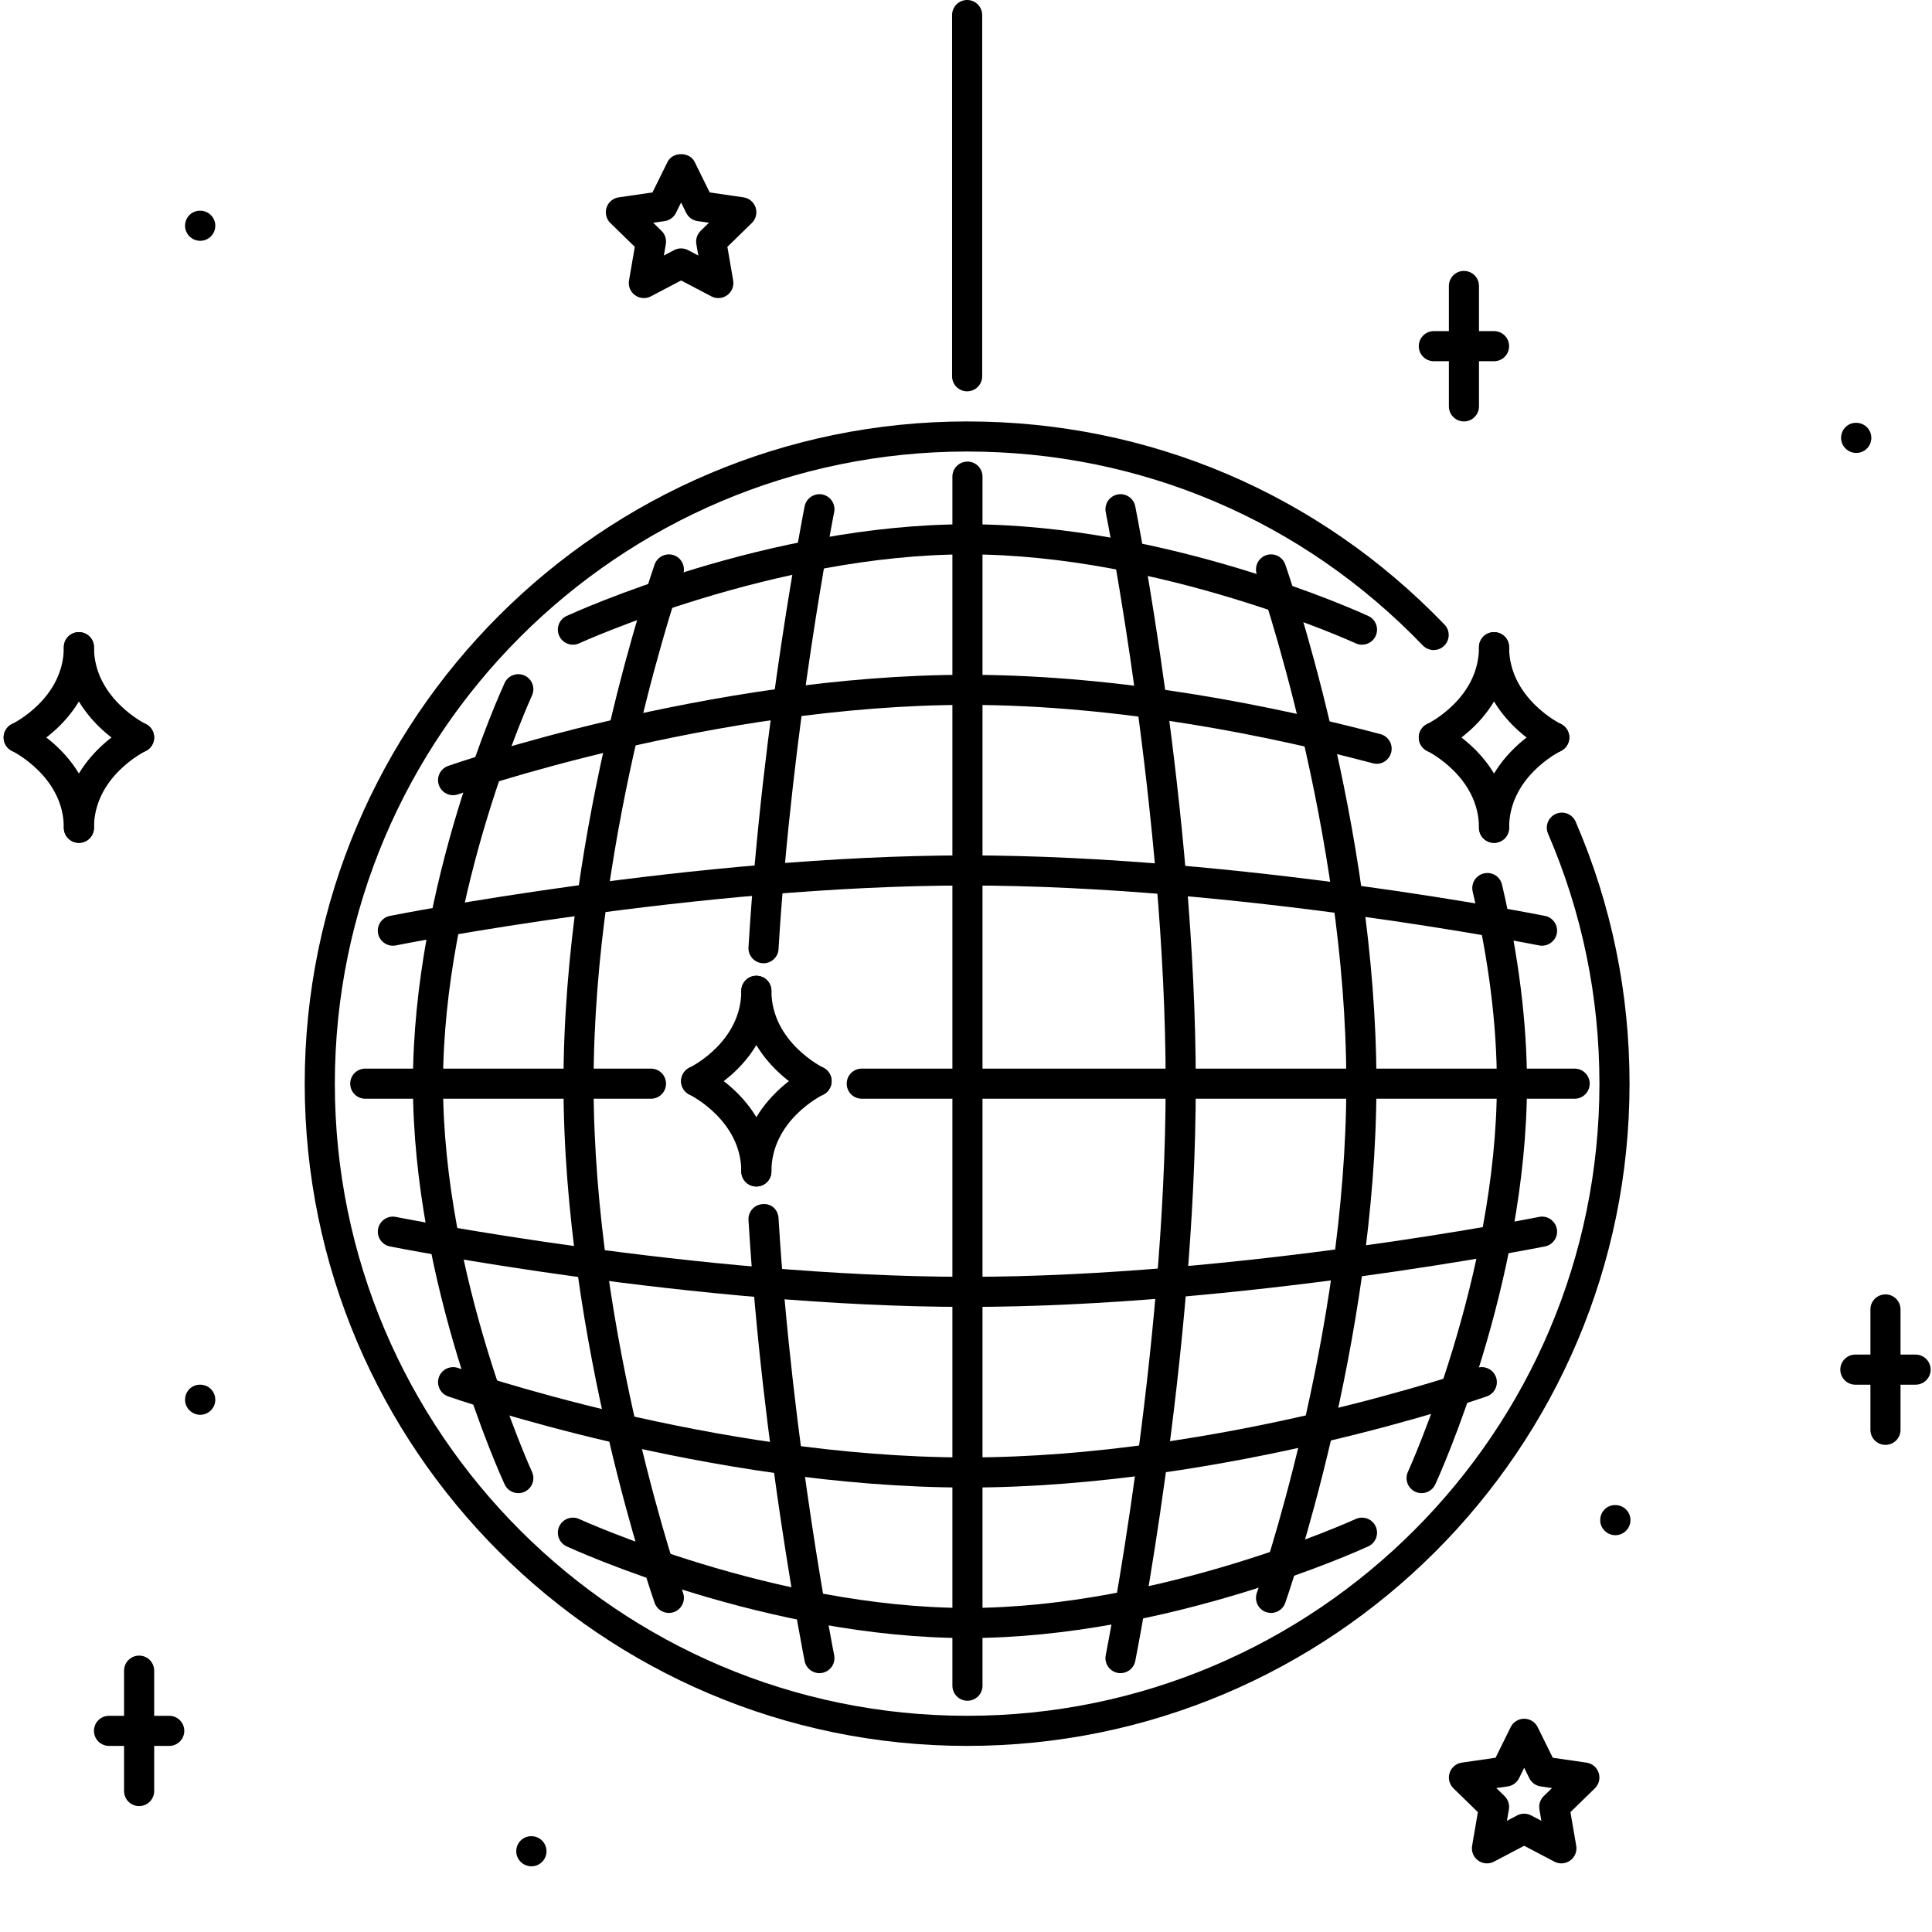
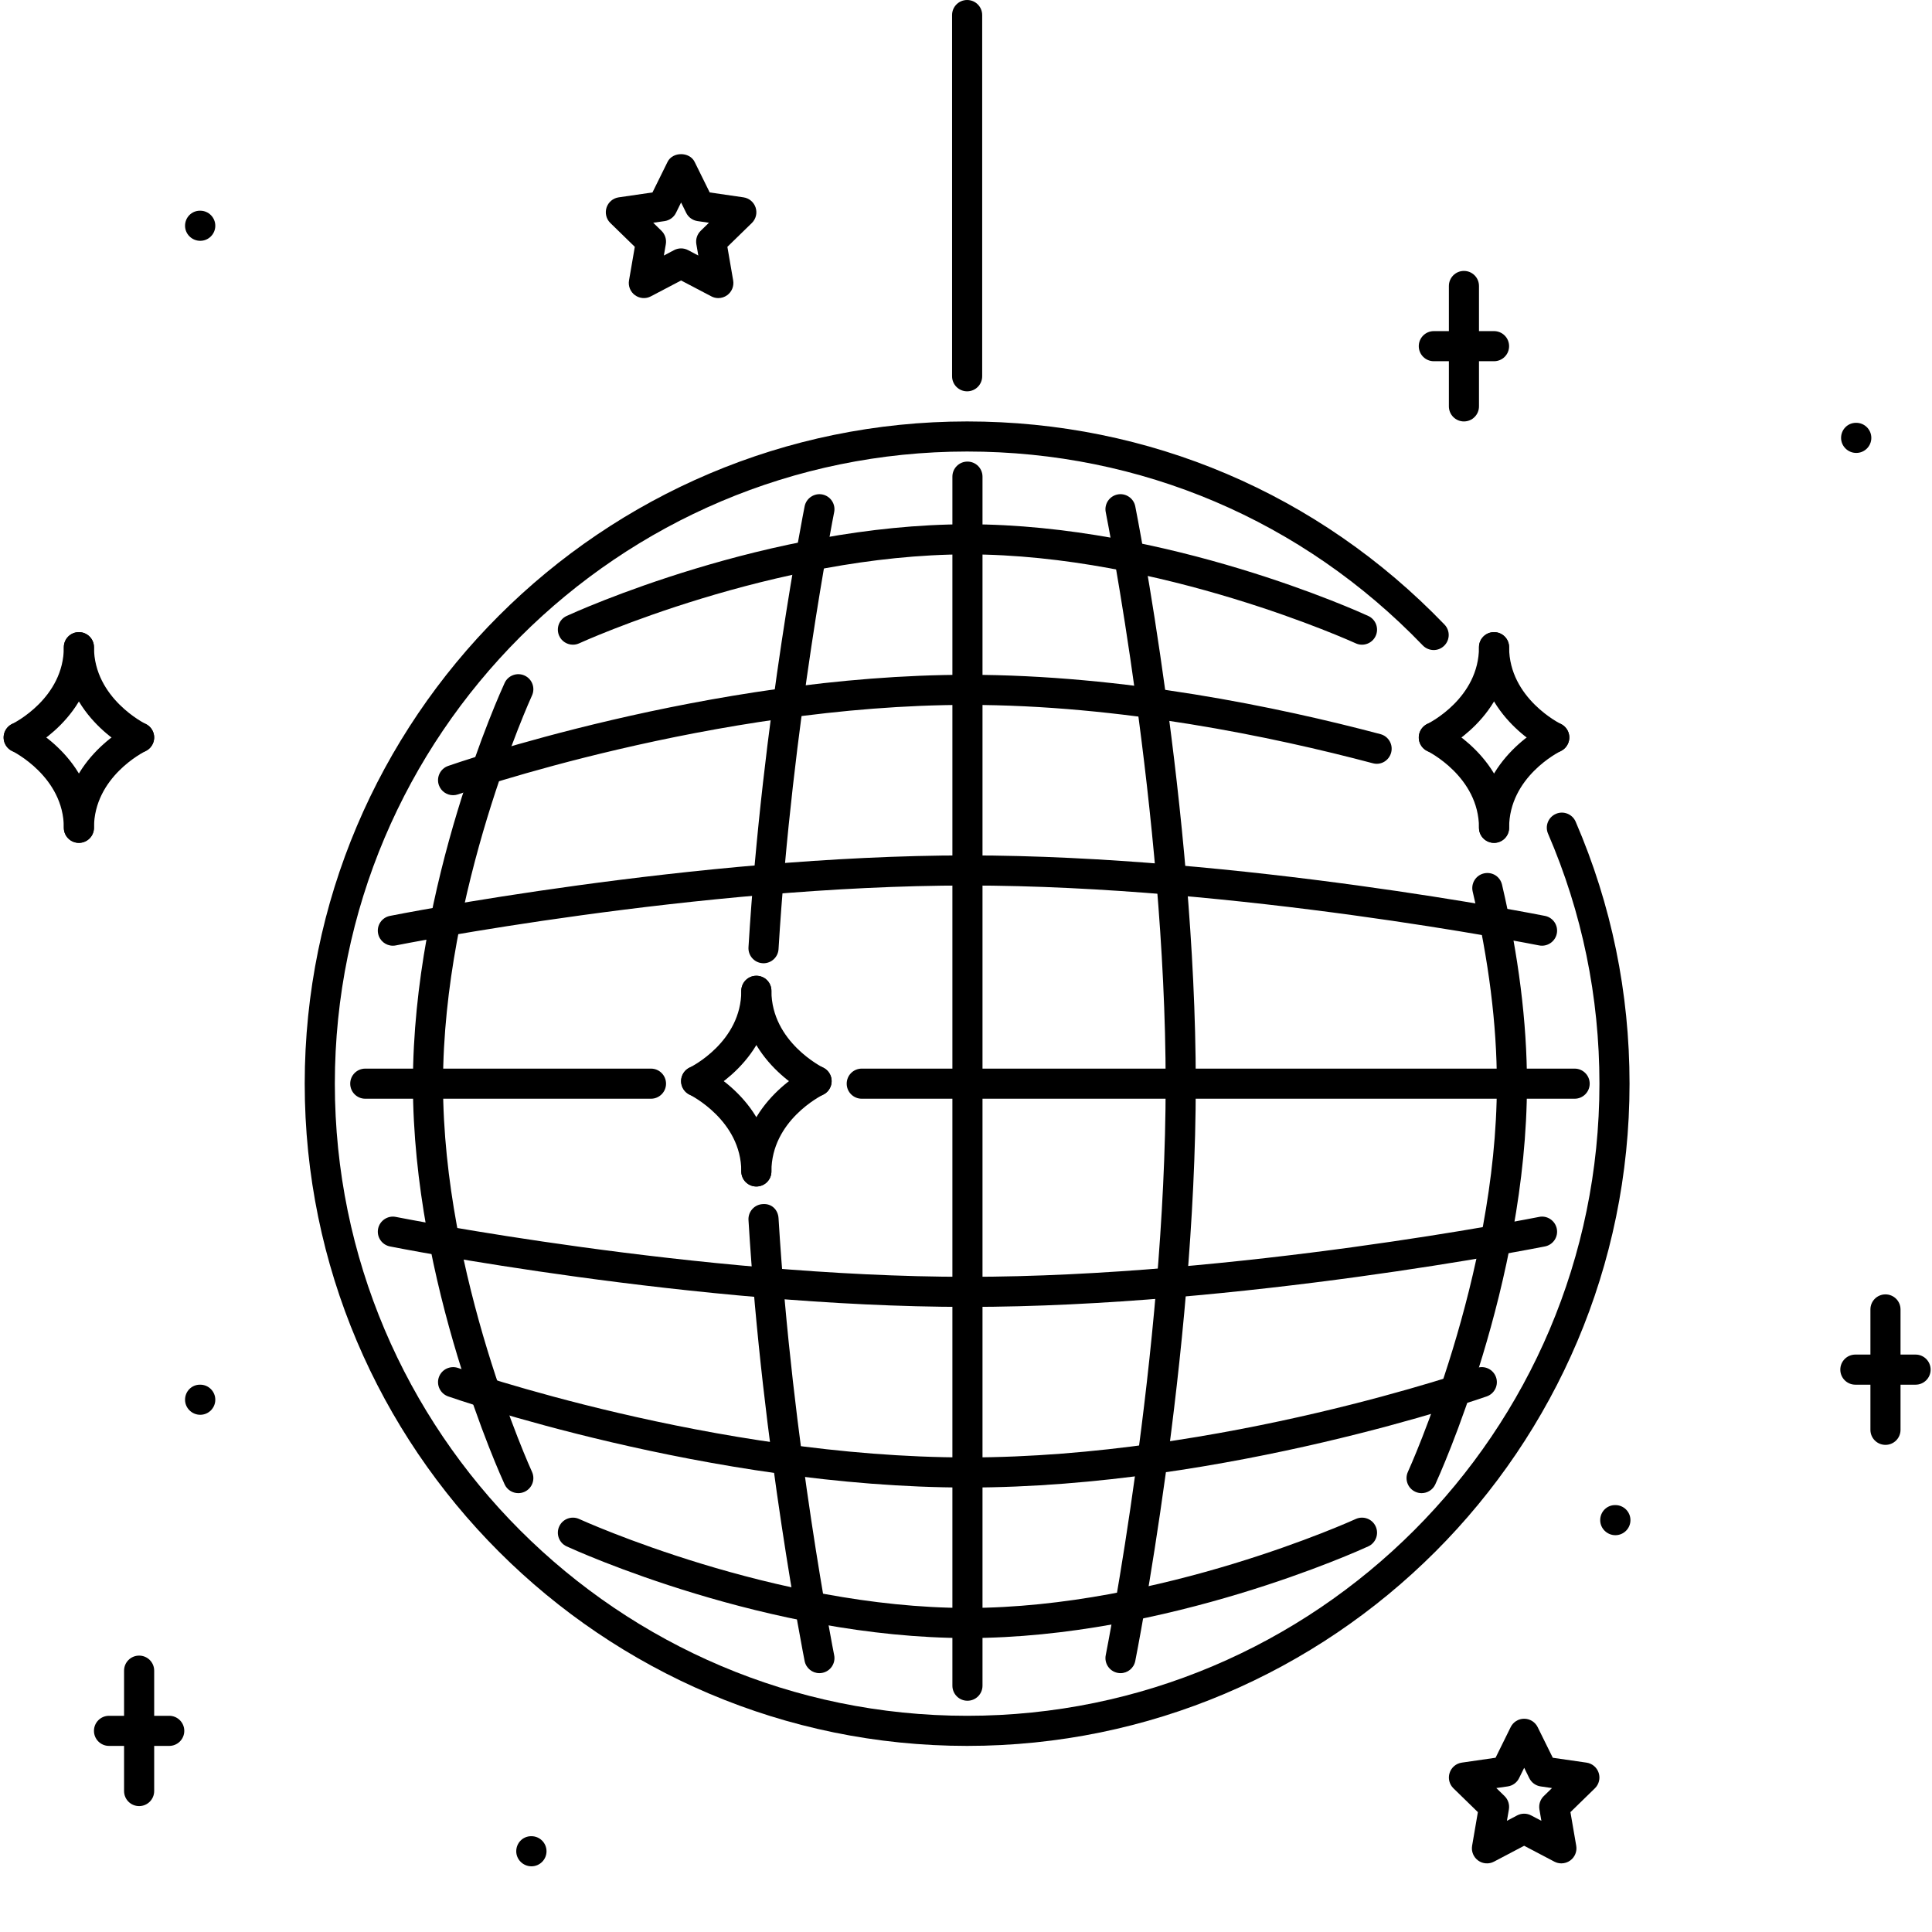
<svg xmlns="http://www.w3.org/2000/svg" width="500" zoomAndPan="magnify" viewBox="0 0 375 375" height="500" preserveAspectRatio="xMidYMid meet" version="1.0">
  <defs>
    <clipPath id="4937a99125">
      <path d="M 100 356 L 107 356 L 107 362.25 L 100 362.25 Z M 100 356 " clip-rule="nonzero" />
    </clipPath>
  </defs>
  <path fill="#000000" d="M 38.867 46.742 C 37.254 46.742 35.918 45.438 35.918 43.82 C 35.918 42.207 37.195 40.898 38.805 40.898 L 38.867 40.898 C 40.477 40.898 41.789 42.207 41.789 43.82 C 41.789 45.438 40.477 46.742 38.867 46.742 Z M 38.867 46.742 " fill-opacity="1" fill-rule="nonzero" />
  <path fill="#000000" d="M 313.547 297.98 C 311.93 297.98 310.598 296.672 310.598 295.059 C 310.598 293.441 311.875 292.137 313.484 292.137 L 313.547 292.137 C 315.156 292.137 316.469 293.441 316.469 295.059 C 316.469 296.672 315.156 297.98 313.547 297.98 Z M 313.547 297.98 " fill-opacity="1" fill-rule="nonzero" />
  <g clip-path="url(#4937a99125)">
    <path fill="#000000" d="M 103.156 362.25 C 101.539 362.25 100.203 360.941 100.203 359.328 C 100.203 357.715 101.484 356.406 103.094 356.406 L 103.156 356.406 C 104.766 356.406 106.078 357.715 106.078 359.328 C 106.078 360.941 104.766 362.25 103.156 362.25 Z M 103.156 362.25 " fill-opacity="1" fill-rule="nonzero" />
  </g>
  <path fill="#000000" d="M 38.867 274.609 C 37.254 274.609 35.918 273.301 35.918 271.688 C 35.918 270.07 37.195 268.766 38.805 268.766 L 38.867 268.766 C 40.477 268.766 41.789 270.07 41.789 271.688 C 41.789 273.301 40.477 274.609 38.867 274.609 Z M 38.867 274.609 " fill-opacity="1" fill-rule="nonzero" />
  <path fill="#000000" d="M 360.301 87.914 C 358.684 87.914 357.352 86.609 357.352 84.992 C 357.352 83.379 358.629 82.07 360.238 82.07 L 360.301 82.07 C 361.91 82.07 363.223 83.379 363.223 84.992 C 363.223 86.609 361.91 87.914 360.301 87.914 Z M 360.301 87.914 " fill-opacity="1" fill-rule="nonzero" />
  <path fill="#000000" d="M 187.719 338.879 C 116.824 338.879 59.145 281.215 59.145 210.34 C 59.145 139.461 116.824 81.801 187.719 81.801 C 223 81.801 255.91 95.801 280.375 121.227 C 281.496 122.391 281.461 124.238 280.297 125.355 C 279.145 126.48 277.297 126.441 276.164 125.277 C 252.812 101.004 221.398 87.641 187.719 87.641 C 120.051 87.641 64.992 142.684 64.992 210.34 C 64.992 277.992 120.051 333.035 187.719 333.035 C 255.391 333.035 310.449 277.992 310.449 210.34 C 310.449 193.484 307.094 177.152 300.473 161.812 C 299.832 160.328 300.52 158.609 301.996 157.973 C 303.469 157.32 305.203 158.016 305.836 159.496 C 312.777 175.578 316.293 192.684 316.293 210.34 C 316.293 281.215 258.613 338.879 187.719 338.879 Z M 187.719 338.879 " fill-opacity="1" fill-rule="nonzero" />
  <path fill="#000000" d="M 217.496 324.758 C 217.301 324.758 217.105 324.738 216.91 324.699 C 215.332 324.379 214.305 322.844 214.625 321.258 C 214.738 320.684 226.254 262.621 226.254 210.34 C 226.254 158.039 214.738 99.996 214.625 99.418 C 214.305 97.832 215.332 96.297 216.91 95.977 C 218.469 95.656 220.035 96.68 220.352 98.266 C 220.473 98.852 232.098 157.461 232.098 210.34 C 232.098 263.215 220.473 321.824 220.352 322.41 C 220.074 323.797 218.859 324.758 217.496 324.758 Z M 217.496 324.758 " fill-opacity="1" fill-rule="nonzero" />
-   <path fill="#000000" d="M 246.711 313.07 C 246.383 313.07 246.059 313.02 245.734 312.906 C 244.215 312.363 243.418 310.695 243.953 309.172 C 244.129 308.684 261.32 259.48 261.32 210.34 C 261.32 161.188 244.129 111.992 243.953 111.504 C 243.418 109.98 244.215 108.312 245.734 107.773 C 247.254 107.23 248.918 108.027 249.465 109.551 C 249.645 110.055 267.164 160.16 267.164 210.34 C 267.164 260.508 249.645 310.625 249.465 311.125 C 249.039 312.324 247.914 313.07 246.711 313.07 Z M 246.711 313.07 " fill-opacity="1" fill-rule="nonzero" />
  <path fill="#000000" d="M 275.93 289.82 C 275.52 289.82 275.102 289.734 274.711 289.551 C 273.242 288.879 272.602 287.137 273.277 285.676 C 273.449 285.301 290.539 247.77 290.539 210.34 C 290.539 198.898 288.961 186.344 285.844 173.039 C 285.48 171.465 286.453 169.895 288.023 169.527 C 289.656 169.16 291.168 170.141 291.539 171.703 C 294.75 185.449 296.383 198.449 296.383 210.34 C 296.383 249.082 279.309 286.543 278.586 288.121 C 278.094 289.191 277.031 289.82 275.93 289.82 Z M 275.93 289.82 " fill-opacity="1" fill-rule="nonzero" />
  <path fill="#000000" d="M 148.195 186.969 C 148.141 186.969 148.082 186.969 148.02 186.961 C 146.41 186.863 145.184 185.48 145.281 183.871 C 147.945 139.73 156.102 98.676 156.18 98.266 C 156.5 96.68 158.07 95.664 159.621 95.977 C 161.203 96.297 162.23 97.832 161.91 99.418 C 161.832 99.824 153.75 140.5 151.113 184.223 C 151.023 185.773 149.73 186.969 148.195 186.969 Z M 148.195 186.969 " fill-opacity="1" fill-rule="nonzero" />
  <path fill="#000000" d="M 159.039 324.758 C 157.676 324.758 156.461 323.797 156.18 322.41 C 156.102 322 147.945 280.949 145.281 236.809 C 145.184 235.199 146.41 233.812 148.02 233.715 C 149.805 233.562 151.02 234.844 151.113 236.453 C 153.754 280.195 161.832 320.855 161.91 321.258 C 162.23 322.844 161.203 324.379 159.621 324.699 C 159.43 324.738 159.234 324.758 159.039 324.758 Z M 159.039 324.758 " fill-opacity="1" fill-rule="nonzero" />
-   <path fill="#000000" d="M 129.824 313.07 C 128.621 313.07 127.496 312.324 127.066 311.125 C 126.891 310.621 109.371 260.508 109.371 210.34 C 109.371 160.168 126.891 110.055 127.066 109.551 C 127.609 108.035 129.277 107.246 130.801 107.77 C 132.32 108.312 133.117 109.98 132.582 111.504 C 132.402 111.992 115.215 161.195 115.215 210.34 C 115.215 259.48 132.402 308.684 132.582 309.172 C 133.117 310.695 132.32 312.363 130.801 312.906 C 130.477 313.02 130.148 313.07 129.824 313.07 Z M 129.824 313.07 " fill-opacity="1" fill-rule="nonzero" />
  <path fill="#000000" d="M 100.602 289.82 C 99.5 289.82 98.441 289.191 97.949 288.121 C 97.223 286.543 80.148 249.074 80.148 210.34 C 80.148 171.598 97.223 134.133 97.949 132.559 C 98.621 131.086 100.379 130.457 101.824 131.125 C 103.293 131.797 103.93 133.531 103.258 135 C 103.086 135.375 85.992 172.91 85.992 210.34 C 85.992 247.762 103.086 285.301 103.258 285.676 C 103.93 287.145 103.293 288.879 101.824 289.551 C 101.43 289.734 101.016 289.82 100.602 289.82 Z M 100.602 289.82 " fill-opacity="1" fill-rule="nonzero" />
  <path fill="#000000" d="M 126.355 213.262 L 70.898 213.262 C 69.281 213.262 67.977 211.953 67.977 210.34 C 67.977 208.723 69.281 207.418 70.898 207.418 L 126.355 207.418 C 127.969 207.418 129.277 208.723 129.277 210.34 C 129.277 211.953 127.969 213.262 126.355 213.262 Z M 126.355 213.262 " fill-opacity="1" fill-rule="nonzero" />
  <path fill="#000000" d="M 305.637 213.262 L 167.266 213.262 C 165.648 213.262 164.344 211.953 164.344 210.34 C 164.344 208.723 165.648 207.418 167.266 207.418 L 305.637 207.418 C 307.25 207.418 308.559 208.723 308.559 210.34 C 308.559 211.953 307.25 213.262 305.637 213.262 Z M 305.637 213.262 " fill-opacity="1" fill-rule="nonzero" />
  <path fill="#000000" d="M 187.781 253.672 C 134.895 253.672 76.27 242.051 75.68 241.93 C 74.098 241.609 73.074 240.078 73.391 238.492 C 73.711 236.906 75.285 235.879 76.832 236.203 C 77.41 236.316 135.484 247.832 187.781 247.832 C 240.094 247.832 298.156 236.316 298.73 236.203 C 300.289 235.871 301.852 236.91 302.172 238.492 C 302.492 240.078 301.465 241.609 299.883 241.93 C 299.297 242.051 240.672 253.672 187.781 253.672 Z M 187.781 253.672 " fill-opacity="1" fill-rule="nonzero" />
  <path fill="#000000" d="M 187.781 288.73 C 137.598 288.73 87.473 271.215 86.969 271.035 C 85.453 270.492 84.652 268.828 85.188 267.305 C 85.734 265.781 87.402 265 88.922 265.523 C 89.41 265.699 138.625 282.887 187.781 282.887 C 236.938 282.887 286.152 265.699 286.641 265.523 C 288.16 264.988 289.828 265.781 290.375 267.305 C 290.91 268.828 290.113 270.492 288.594 271.035 C 288.094 271.215 237.965 288.73 187.781 288.73 Z M 187.781 288.73 " fill-opacity="1" fill-rule="nonzero" />
  <path fill="#000000" d="M 187.781 317.945 C 149.031 317.945 111.555 300.871 109.98 300.148 C 108.512 299.473 107.875 297.734 108.547 296.273 C 109.223 294.801 110.98 294.172 112.422 294.84 C 112.801 295.012 150.344 312.102 187.781 312.102 C 225.215 312.102 262.766 295.012 263.141 294.84 C 264.598 294.172 266.344 294.801 267.016 296.273 C 267.691 297.738 267.051 299.473 265.582 300.148 C 264.008 300.871 226.527 317.945 187.781 317.945 Z M 187.781 317.945 " fill-opacity="1" fill-rule="nonzero" />
  <path fill="#000000" d="M 76.25 183.562 C 74.887 183.562 73.672 182.602 73.391 181.215 C 73.07 179.629 74.098 178.094 75.68 177.777 C 76.27 177.656 134.895 166.031 187.781 166.031 C 240.672 166.031 299.297 177.656 299.883 177.777 C 301.465 178.094 302.492 179.629 302.172 181.215 C 301.852 182.801 300.289 183.816 298.73 183.504 C 298.156 183.391 240.078 171.875 187.781 171.875 C 135.469 171.875 77.41 183.391 76.832 183.504 C 76.641 183.543 76.445 183.562 76.25 183.562 Z M 76.25 183.562 " fill-opacity="1" fill-rule="nonzero" />
  <path fill="#000000" d="M 87.945 154.348 C 86.742 154.348 85.617 153.602 85.188 152.402 C 84.652 150.879 85.453 149.211 86.969 148.672 C 87.473 148.492 137.598 130.977 187.781 130.977 C 218.113 130.977 248.121 137.242 267.945 142.496 C 269.512 142.914 270.434 144.512 270.023 146.07 C 269.609 147.625 268.039 148.586 266.453 148.145 C 246.953 142.977 217.484 136.82 187.781 136.82 C 138.625 136.82 89.414 154.004 88.922 154.184 C 88.594 154.297 88.27 154.348 87.945 154.348 Z M 87.945 154.348 " fill-opacity="1" fill-rule="nonzero" />
  <path fill="#000000" d="M 111.203 125.133 C 110.102 125.133 109.039 124.508 108.547 123.434 C 107.875 121.969 108.512 120.234 109.98 119.559 C 111.555 118.836 149.035 101.762 187.781 101.762 C 226.535 101.762 264.008 118.836 265.582 119.559 C 267.051 120.234 267.691 121.973 267.016 123.434 C 266.344 124.906 264.598 125.539 263.141 124.867 C 262.766 124.695 225.223 107.605 187.781 107.605 C 150.348 107.605 112.801 124.695 112.422 124.867 C 112.031 125.047 111.613 125.133 111.203 125.133 Z M 111.203 125.133 " fill-opacity="1" fill-rule="nonzero" />
  <path fill="#000000" d="M 187.781 330.113 C 186.168 330.113 184.859 328.809 184.859 327.191 L 184.859 92.516 C 184.859 90.898 186.168 89.594 187.781 89.594 C 189.398 89.594 190.703 90.898 190.703 92.516 L 190.703 327.191 C 190.703 328.809 189.398 330.113 187.781 330.113 Z M 187.781 330.113 " fill-opacity="1" fill-rule="nonzero" />
  <path fill="#000000" d="M 187.719 75.957 C 186.105 75.957 184.797 74.648 184.797 73.035 L 184.797 2.922 C 184.797 1.309 186.105 0 187.719 0 C 189.336 0 190.641 1.309 190.641 2.922 L 190.641 73.035 C 190.641 74.648 189.336 75.957 187.719 75.957 Z M 187.719 75.957 " fill-opacity="1" fill-rule="nonzero" />
  <path fill="#000000" d="M 15.312 163.598 C 13.699 163.598 12.391 162.289 12.391 160.676 C 12.391 147.105 25.188 140.781 25.734 140.516 C 27.188 139.816 28.926 140.426 29.629 141.867 C 30.332 143.316 29.727 145.062 28.281 145.773 C 27.871 145.977 18.238 150.816 18.238 160.676 C 18.238 162.289 16.93 163.598 15.312 163.598 Z M 15.312 163.598 " fill-opacity="1" fill-rule="nonzero" />
  <path fill="#000000" d="M 27.004 146.07 C 26.574 146.07 26.141 145.977 25.734 145.777 C 25.188 145.516 12.391 139.188 12.391 125.621 C 12.391 124.004 13.699 122.699 15.312 122.699 C 16.93 122.699 18.238 124.004 18.238 125.621 C 18.238 135.559 28.172 140.465 28.27 140.516 C 29.727 141.219 30.336 142.965 29.633 144.414 C 29.133 145.457 28.086 146.07 27.004 146.07 Z M 27.004 146.07 " fill-opacity="1" fill-rule="nonzero" />
  <path fill="#000000" d="M 3.633 146.07 C 2.547 146.07 1.508 145.465 1 144.426 C 0.297 142.977 0.902 141.23 2.348 140.523 C 2.758 140.316 12.391 135.48 12.391 125.617 C 12.391 124.004 13.699 122.699 15.312 122.699 C 16.93 122.699 18.238 124.004 18.238 125.617 C 18.238 139.188 5.441 145.516 4.895 145.777 C 4.488 145.977 4.055 146.07 3.633 146.07 Z M 3.633 146.07 " fill-opacity="1" fill-rule="nonzero" />
  <path fill="#000000" d="M 15.312 163.598 C 13.699 163.598 12.391 162.289 12.391 160.676 C 12.391 150.734 2.457 145.828 2.359 145.777 C 0.902 145.074 0.293 143.328 0.996 141.879 C 1.699 140.422 3.461 139.809 4.895 140.516 C 5.441 140.781 18.238 147.105 18.238 160.676 C 18.238 162.289 16.93 163.598 15.312 163.598 Z M 15.312 163.598 " fill-opacity="1" fill-rule="nonzero" />
  <path fill="#000000" d="M 289.992 163.598 C 288.379 163.598 287.07 162.289 287.07 160.676 C 287.07 147.105 299.867 140.781 300.414 140.516 C 301.863 139.816 303.605 140.426 304.309 141.867 C 305.008 143.316 304.402 145.062 302.961 145.773 C 302.551 145.977 292.914 150.816 292.914 160.676 C 292.914 162.289 291.609 163.598 289.992 163.598 Z M 289.992 163.598 " fill-opacity="1" fill-rule="nonzero" />
  <path fill="#000000" d="M 301.68 146.07 C 301.254 146.07 300.82 145.977 300.414 145.777 C 299.867 145.516 287.07 139.188 287.07 125.621 C 287.07 124.004 288.379 122.699 289.992 122.699 C 291.609 122.699 292.914 124.004 292.914 125.621 C 292.914 135.559 302.852 140.465 302.949 140.516 C 304.402 141.219 305.016 142.965 304.312 144.414 C 303.809 145.457 302.766 146.07 301.68 146.07 Z M 301.68 146.07 " fill-opacity="1" fill-rule="nonzero" />
  <path fill="#000000" d="M 278.312 146.07 C 277.227 146.07 276.188 145.465 275.68 144.426 C 274.977 142.977 275.582 141.23 277.027 140.523 C 277.438 140.316 287.07 135.48 287.07 125.617 C 287.07 124.004 288.379 122.699 289.992 122.699 C 291.609 122.699 292.914 124.004 292.914 125.617 C 292.914 139.188 280.121 145.516 279.57 145.777 C 279.168 145.977 278.734 146.07 278.312 146.07 Z M 278.312 146.07 " fill-opacity="1" fill-rule="nonzero" />
  <path fill="#000000" d="M 289.992 163.598 C 288.379 163.598 287.07 162.289 287.07 160.676 C 287.07 150.734 277.137 145.828 277.039 145.777 C 275.582 145.074 274.973 143.328 275.676 141.879 C 276.375 140.422 278.145 139.809 279.574 140.516 C 280.121 140.781 292.914 147.105 292.914 160.676 C 292.914 162.289 291.609 163.598 289.992 163.598 Z M 289.992 163.598 " fill-opacity="1" fill-rule="nonzero" />
  <path fill="#000000" d="M 146.809 230.297 C 145.195 230.297 143.887 228.992 143.887 227.375 C 143.887 213.809 156.684 207.48 157.23 207.219 C 158.688 206.508 160.414 207.133 161.125 208.57 C 161.824 210.02 161.219 211.766 159.777 212.473 C 159.367 212.68 149.73 217.516 149.73 227.375 C 149.73 228.992 148.426 230.297 146.809 230.297 Z M 146.809 230.297 " fill-opacity="1" fill-rule="nonzero" />
  <path fill="#000000" d="M 158.496 212.77 C 158.07 212.77 157.637 212.68 157.23 212.48 C 156.684 212.215 143.887 205.891 143.887 192.32 C 143.887 190.703 145.195 189.398 146.809 189.398 C 148.426 189.398 149.73 190.703 149.73 192.32 C 149.73 202.258 159.668 207.168 159.766 207.219 C 161.219 207.918 161.832 209.664 161.129 211.113 C 160.625 212.16 159.582 212.77 158.496 212.77 Z M 158.496 212.77 " fill-opacity="1" fill-rule="nonzero" />
  <path fill="#000000" d="M 135.125 212.77 C 134.043 212.77 133.004 212.164 132.496 211.125 C 131.793 209.676 132.398 207.93 133.844 207.223 C 134.254 207.02 143.887 202.18 143.887 192.32 C 143.887 190.703 145.195 189.398 146.809 189.398 C 148.426 189.398 149.73 190.703 149.73 192.32 C 149.73 205.887 136.934 212.215 136.387 212.48 C 135.984 212.68 135.551 212.77 135.125 212.77 Z M 135.125 212.77 " fill-opacity="1" fill-rule="nonzero" />
  <path fill="#000000" d="M 146.809 230.297 C 145.195 230.297 143.887 228.992 143.887 227.375 C 143.887 217.438 133.949 212.531 133.855 212.48 C 132.398 211.777 131.789 210.031 132.492 208.582 C 133.191 207.125 134.957 206.512 136.387 207.219 C 136.934 207.48 149.73 213.809 149.73 227.375 C 149.73 228.992 148.426 230.297 146.809 230.297 Z M 146.809 230.297 " fill-opacity="1" fill-rule="nonzero" />
  <path fill="#000000" d="M 139.426 57.859 C 138.957 57.859 138.496 57.75 138.066 57.52 L 132.199 54.441 L 126.332 57.52 C 125.352 58.047 124.156 57.953 123.254 57.297 C 122.355 56.648 121.902 55.535 122.09 54.441 L 123.215 47.91 L 118.473 43.289 C 117.672 42.516 117.391 41.352 117.73 40.293 C 118.074 39.238 118.988 38.461 120.09 38.305 L 126.645 37.352 L 129.578 31.41 C 130.562 29.426 133.836 29.426 134.82 31.41 L 137.754 37.352 L 144.309 38.305 C 145.41 38.461 146.324 39.238 146.668 40.293 C 147.012 41.352 146.727 42.516 145.926 43.289 L 141.184 47.91 L 142.309 54.441 C 142.496 55.535 142.043 56.648 141.145 57.297 C 140.633 57.668 140.031 57.859 139.426 57.859 Z M 132.199 48.215 C 132.668 48.215 133.133 48.328 133.559 48.551 L 135.543 49.598 L 135.16 47.387 C 135 46.434 135.316 45.473 136.004 44.797 L 137.609 43.234 L 135.391 42.914 C 134.441 42.773 133.613 42.18 133.191 41.316 L 132.199 39.301 L 131.207 41.316 C 130.785 42.18 129.957 42.77 129.008 42.914 L 126.789 43.234 L 128.391 44.797 C 129.082 45.473 129.395 46.434 129.238 47.387 L 128.855 49.598 L 130.84 48.551 C 131.262 48.328 131.73 48.215 132.199 48.215 Z M 132.199 48.215 " fill-opacity="1" fill-rule="nonzero" />
  <path fill="#000000" d="M 303.062 361.68 C 302.594 361.68 302.133 361.57 301.703 361.344 L 295.836 358.262 L 289.98 361.344 C 289 361.863 287.801 361.781 286.898 361.121 C 286.004 360.469 285.547 359.363 285.734 358.266 L 286.855 351.734 L 282.113 347.113 C 281.312 346.336 281.027 345.172 281.371 344.117 C 281.711 343.055 282.633 342.285 283.73 342.125 L 290.289 341.176 L 293.219 335.238 C 293.707 334.238 294.723 333.605 295.836 333.605 C 296.949 333.605 297.965 334.238 298.457 335.23 L 301.395 341.18 L 307.941 342.125 C 309.043 342.285 309.961 343.055 310.305 344.117 C 310.648 345.172 310.363 346.336 309.562 347.113 L 304.82 351.734 L 305.945 358.262 C 306.133 359.359 305.684 360.469 304.781 361.121 C 304.273 361.492 303.668 361.68 303.062 361.68 Z M 295.836 352.035 C 296.305 352.035 296.773 352.148 297.195 352.371 L 299.18 353.418 L 298.801 351.211 C 298.641 350.258 298.953 349.293 299.645 348.617 L 301.242 347.062 L 299.039 346.742 C 298.086 346.605 297.266 346.004 296.836 345.145 L 295.844 343.129 L 294.852 345.137 C 294.43 346.004 293.602 346.605 292.648 346.742 L 290.434 347.059 L 292.031 348.617 C 292.723 349.293 293.035 350.254 292.875 351.203 L 292.492 353.418 L 294.473 352.371 C 294.902 352.148 295.367 352.035 295.836 352.035 Z M 295.836 352.035 " fill-opacity="1" fill-rule="nonzero" />
  <path fill="#000000" d="M 365.969 280.449 C 364.352 280.449 363.047 279.145 363.047 277.531 L 363.047 254.16 C 363.047 252.543 364.352 251.238 365.969 251.238 C 367.582 251.238 368.891 252.543 368.891 254.16 L 368.891 277.531 C 368.891 279.145 367.582 280.449 365.969 280.449 Z M 365.969 280.449 " fill-opacity="1" fill-rule="nonzero" />
  <path fill="#000000" d="M 371.812 268.766 L 360.125 268.766 C 358.508 268.766 357.203 267.457 357.203 265.844 C 357.203 264.23 358.508 262.922 360.125 262.922 L 371.812 262.922 C 373.426 262.922 374.734 264.23 374.734 265.844 C 374.734 267.457 373.426 268.766 371.812 268.766 Z M 371.812 268.766 " fill-opacity="1" fill-rule="nonzero" />
  <path fill="#000000" d="M 27.004 350.562 C 25.387 350.562 24.082 349.258 24.082 347.641 L 24.082 324.27 C 24.082 322.656 25.387 321.352 27.004 321.352 C 28.617 321.352 29.926 322.656 29.926 324.27 L 29.926 347.641 C 29.926 349.258 28.617 350.562 27.004 350.562 Z M 27.004 350.562 " fill-opacity="1" fill-rule="nonzero" />
  <path fill="#000000" d="M 32.848 338.879 L 21.16 338.879 C 19.543 338.879 18.238 337.57 18.238 335.957 C 18.238 334.344 19.543 333.035 21.16 333.035 L 32.848 333.035 C 34.461 333.035 35.77 334.344 35.77 335.957 C 35.77 337.57 34.461 338.879 32.848 338.879 Z M 32.848 338.879 " fill-opacity="1" fill-rule="nonzero" />
  <path fill="#000000" d="M 284.148 81.801 C 282.535 81.801 281.227 80.492 281.227 78.879 L 281.227 55.508 C 281.227 53.891 282.535 52.586 284.148 52.586 C 285.766 52.586 287.07 53.891 287.07 55.508 L 287.07 78.879 C 287.07 80.492 285.766 81.801 284.148 81.801 Z M 284.148 81.801 " fill-opacity="1" fill-rule="nonzero" />
  <path fill="#000000" d="M 289.992 70.113 L 278.305 70.113 C 276.691 70.113 275.383 68.809 275.383 67.191 C 275.383 65.578 276.691 64.27 278.305 64.27 L 289.992 64.27 C 291.609 64.27 292.914 65.578 292.914 67.191 C 292.914 68.809 291.609 70.113 289.992 70.113 Z M 289.992 70.113 " fill-opacity="1" fill-rule="nonzero" />
</svg>